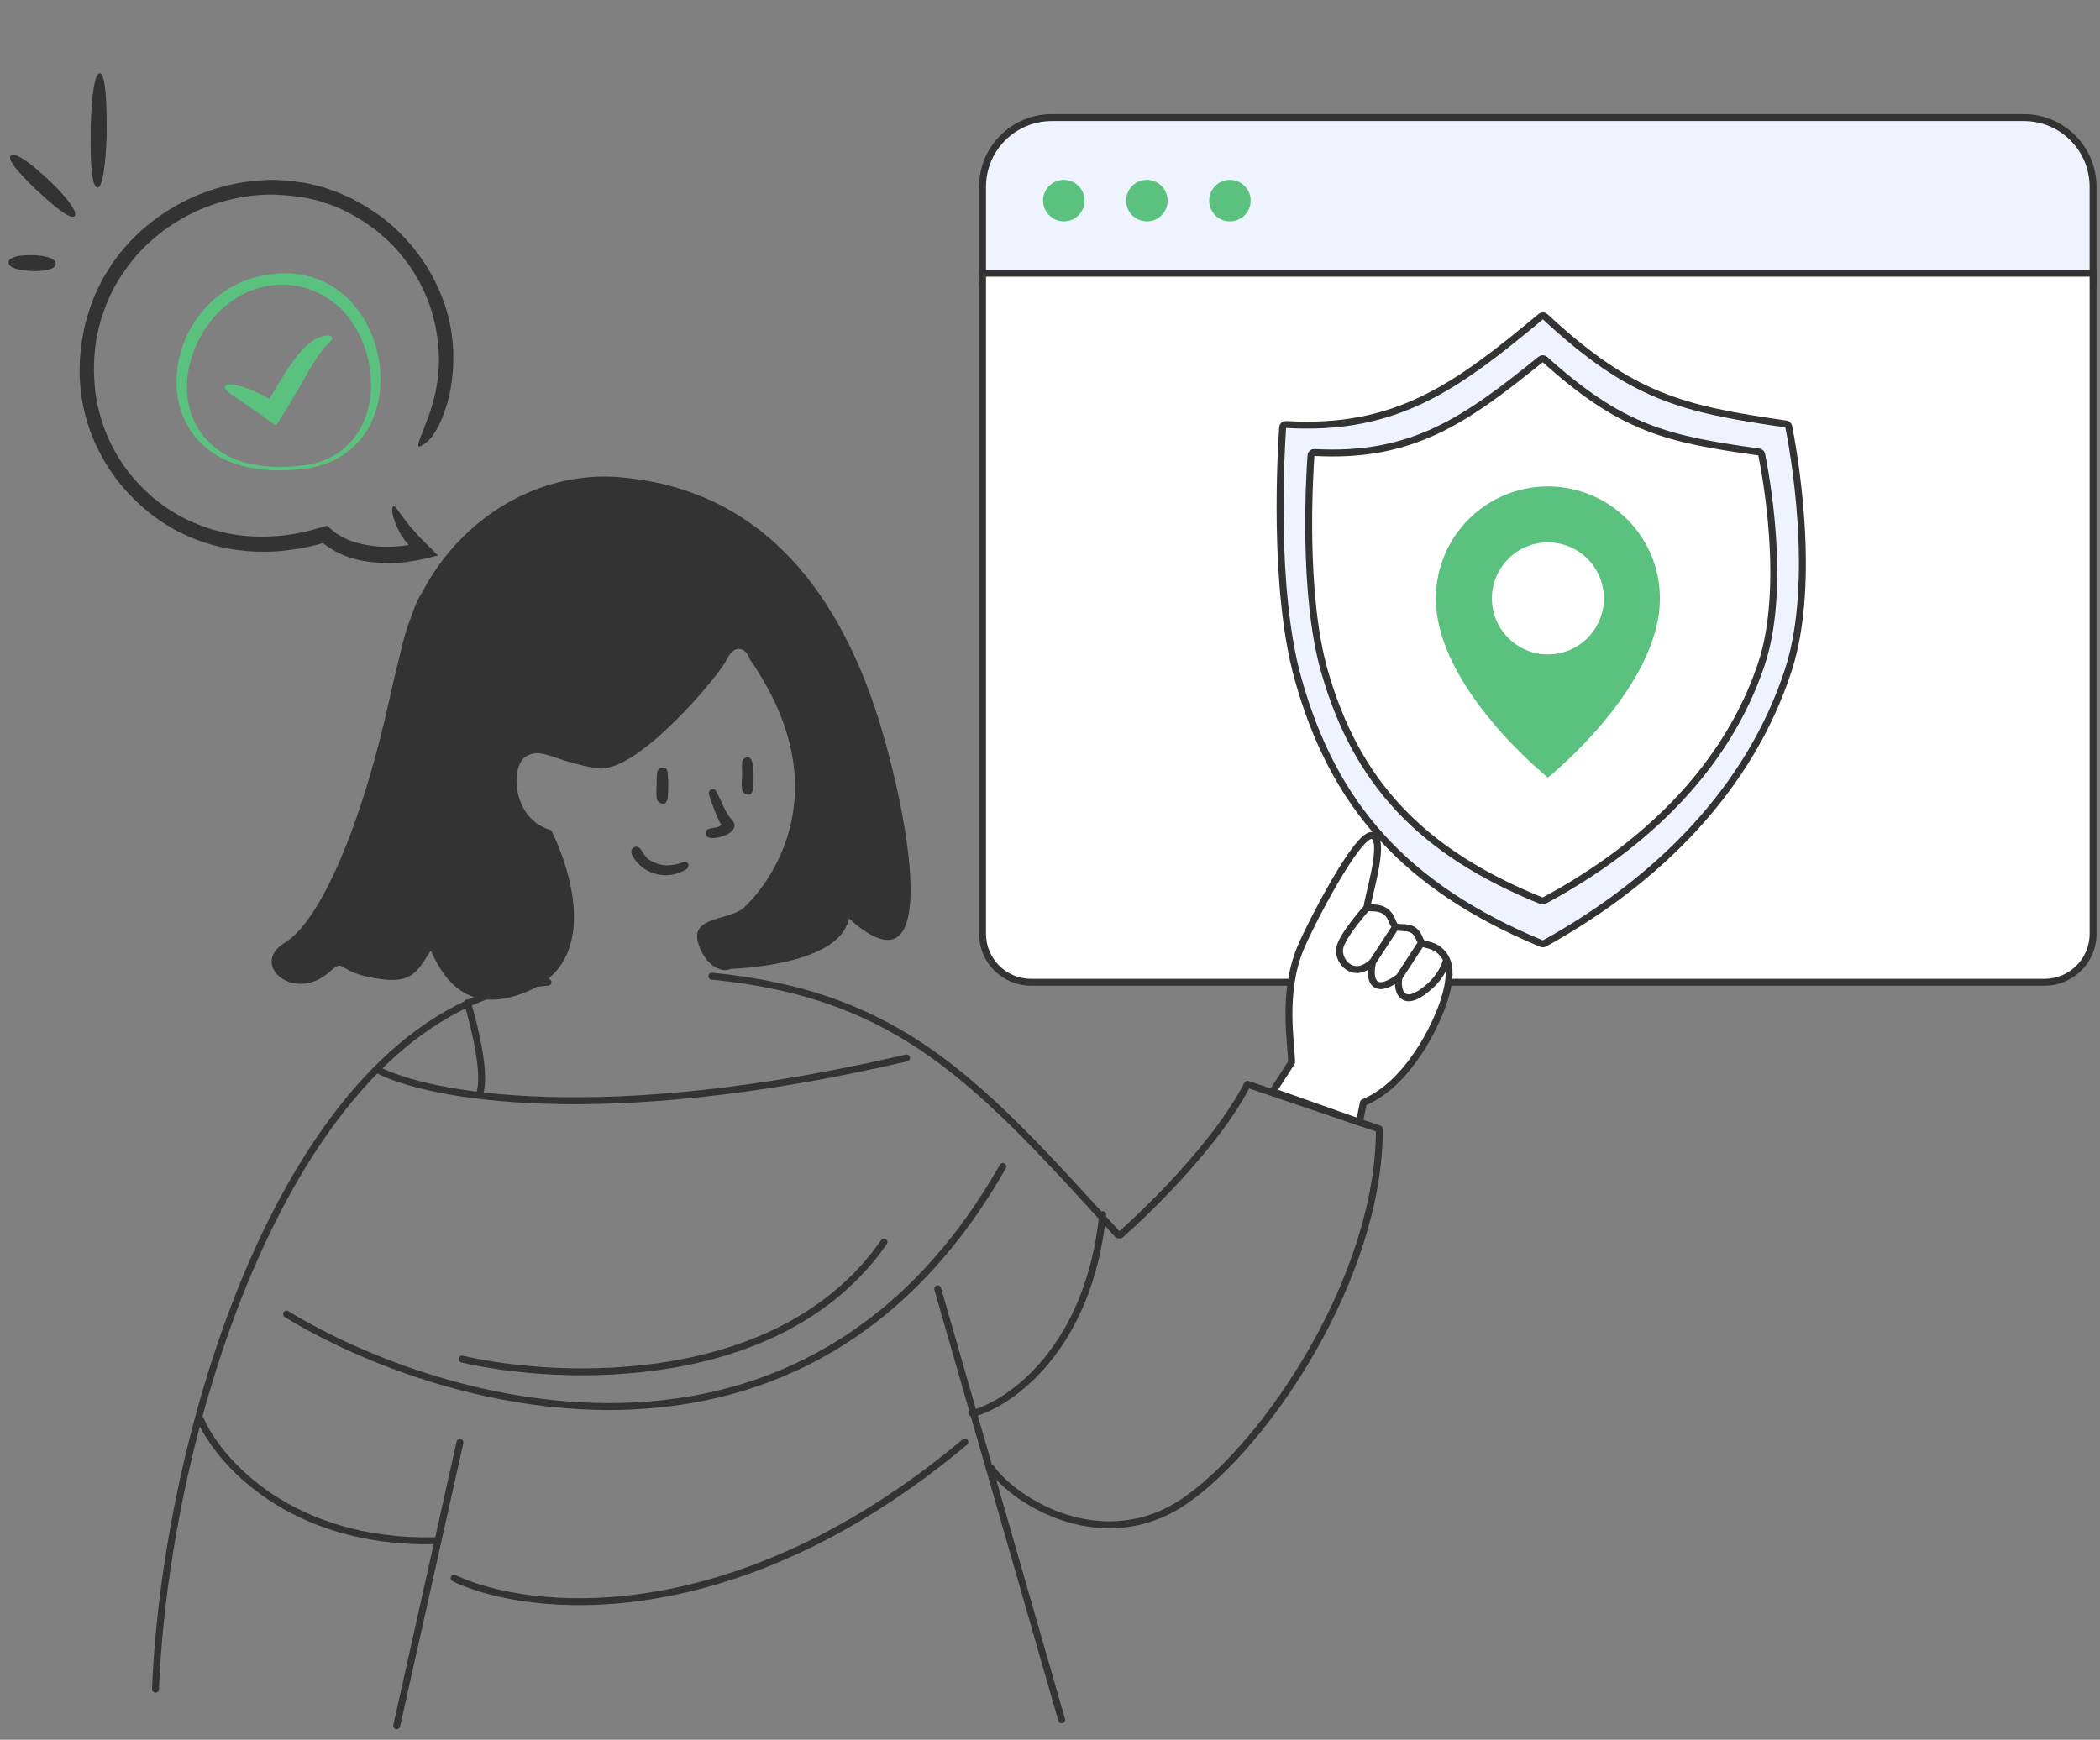
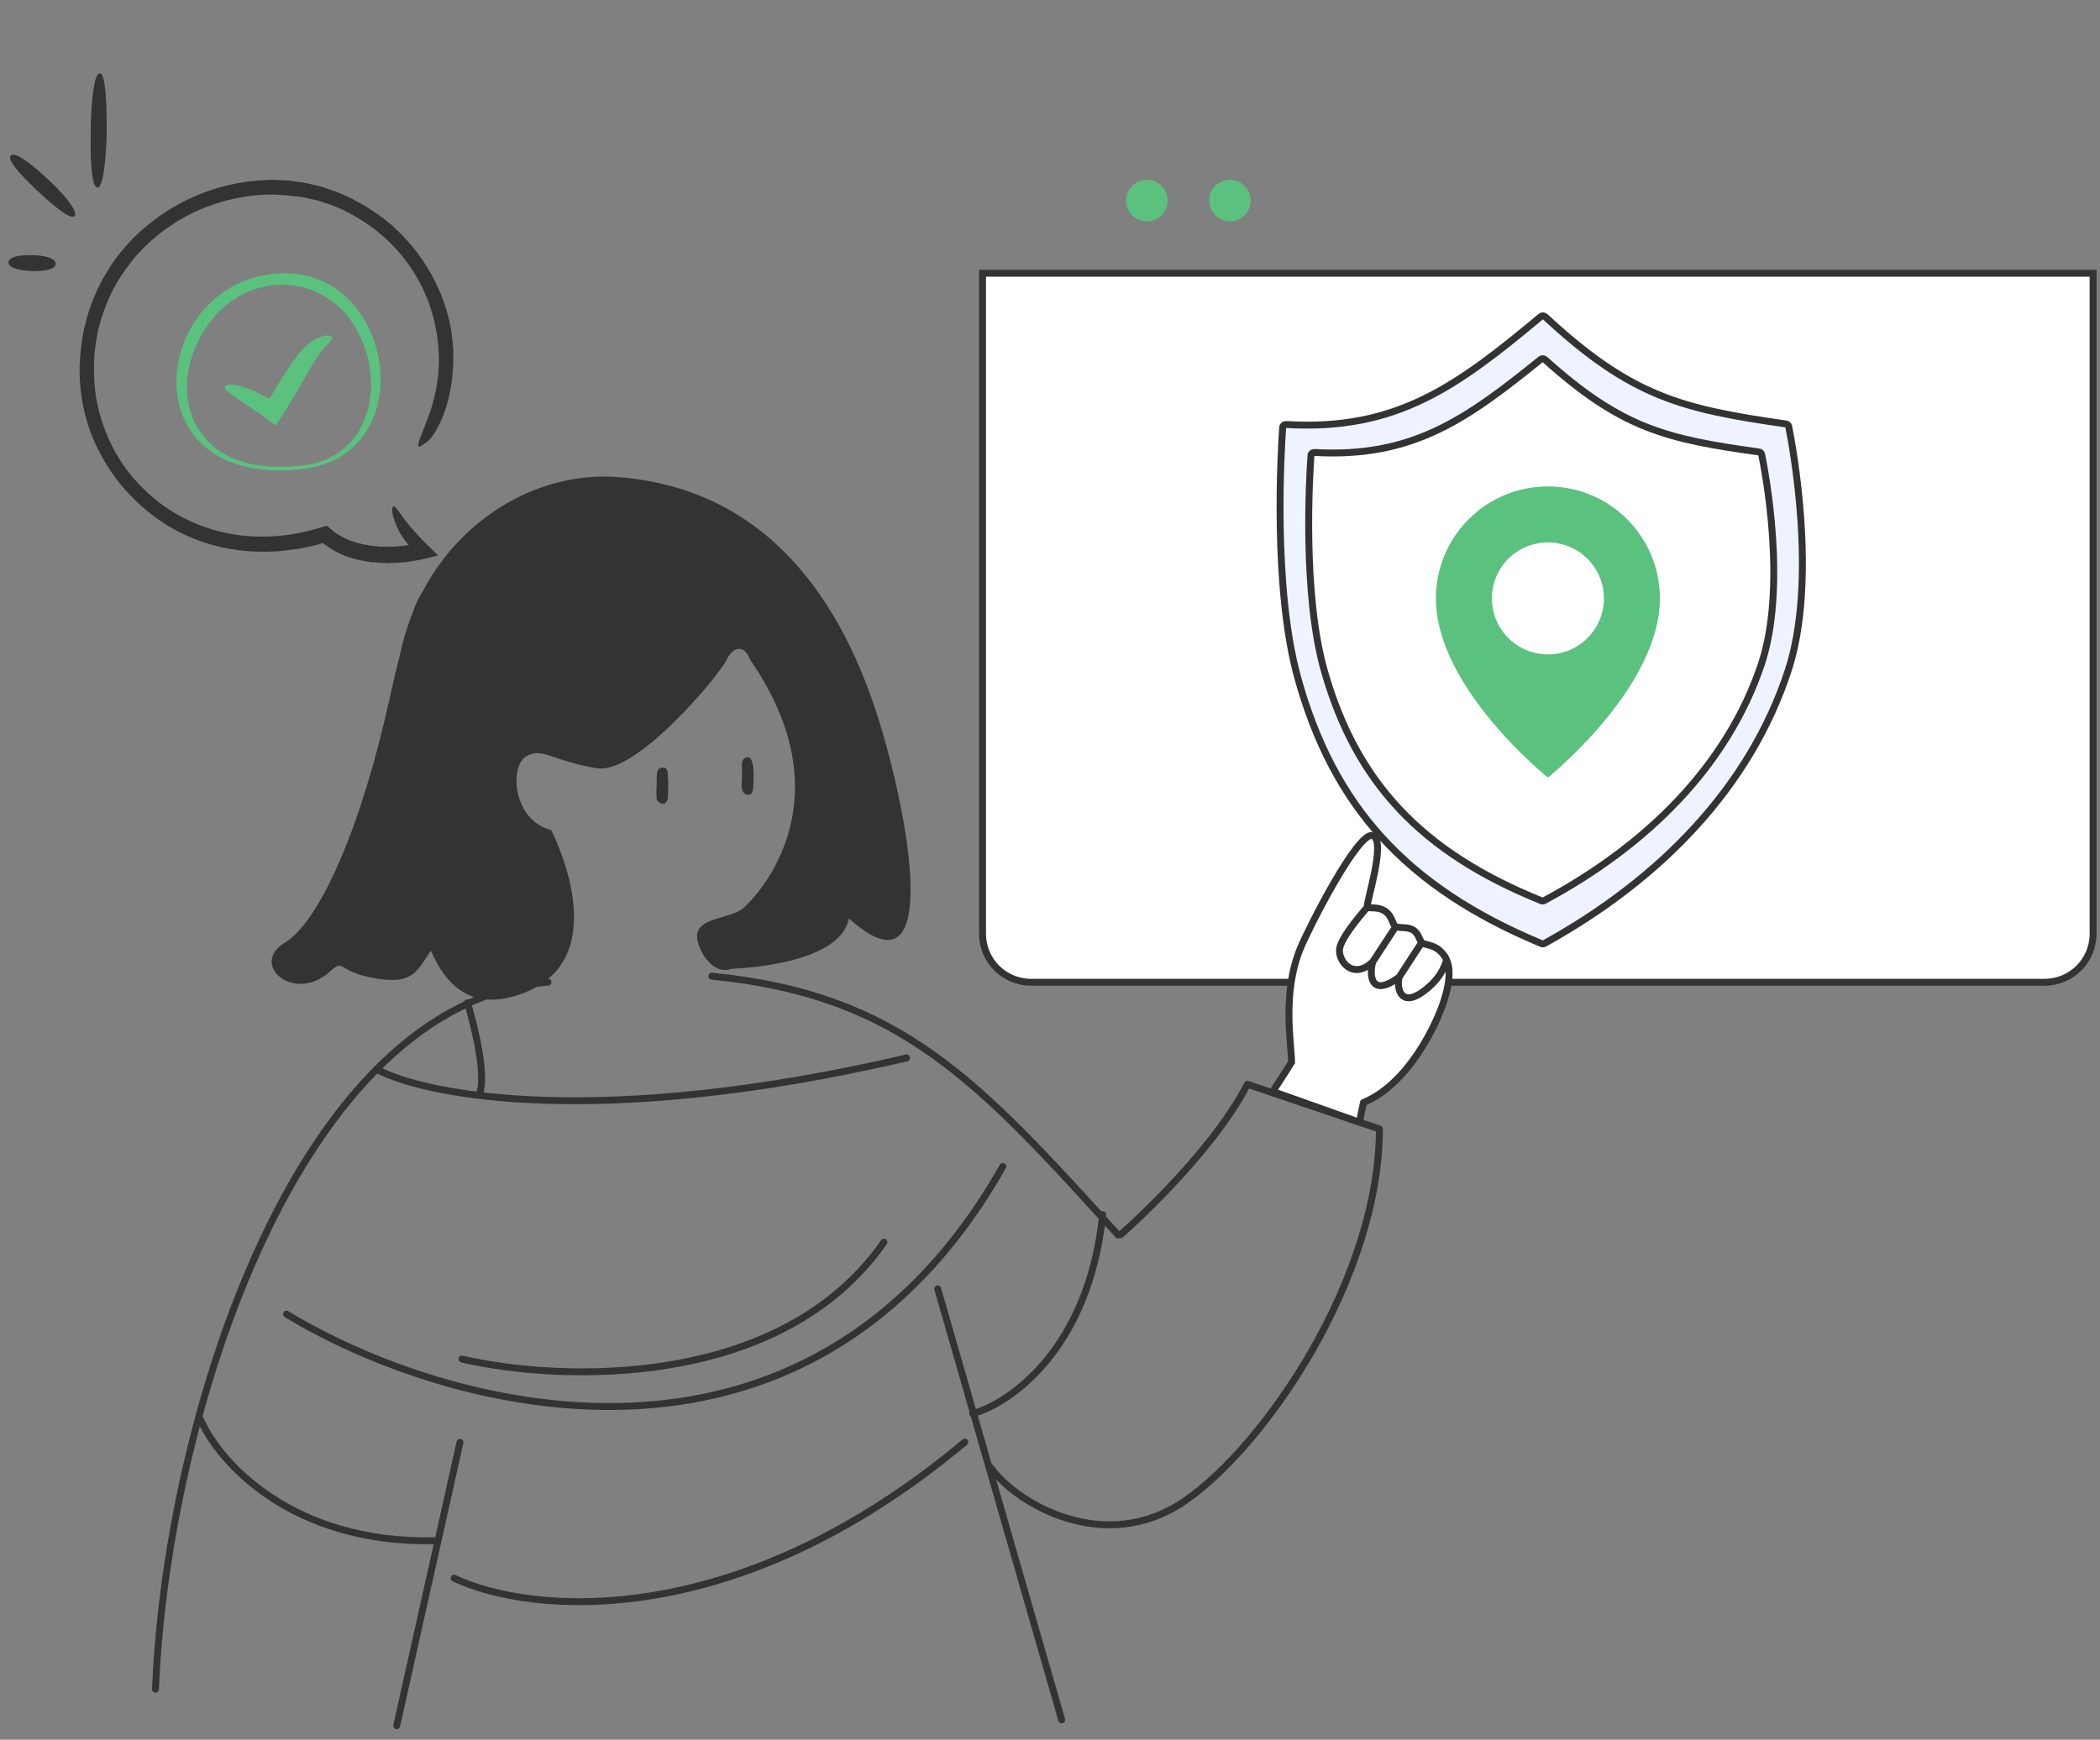
<svg xmlns="http://www.w3.org/2000/svg" width="607" height="503" viewBox="0 0 607 503" fill="none">
  <rect x="0" y="0" width="607" height="503" fill="#808080" stroke="none" />
  <g clip-path="url(#clip0_3647_3989)">
-     <path d="M284 54C284 42.954 292.954 34 304 34H585C596.046 34 605 42.954 605 54V82H284V54Z" fill="#EEF3FF" stroke="#333333" stroke-width="2" />
-     <circle cx="307.5" cy="58" r="6" fill="#5BC17F" />
    <circle cx="331.5" cy="58" r="6" fill="#5BC17F" />
    <circle cx="355.5" cy="58" r="6" fill="#5BC17F" />
    <path d="M284 79H605V270C605 277.732 598.732 284 591 284H298C290.268 284 284 277.732 284 270V79Z" fill="white" stroke="#333333" stroke-width="2" />
    <path d="M516.888 193.809C525.447 167.59 518.082 128.597 517.013 123.284C516.937 122.906 516.627 122.639 516.246 122.584C486.118 118.254 471.64 114.785 446.612 91.561C446.273 91.246 445.738 91.227 445.382 91.523C421.284 111.597 403.764 124.649 371.733 122.735C371.231 122.705 370.788 123.053 370.752 123.555C370.302 129.953 367.869 169.868 375.131 196.032C385.362 232.886 406.205 256.449 445.599 272.83C445.856 272.937 446.153 272.922 446.397 272.787C479.896 254.271 505.855 227.607 516.888 193.809Z" fill="#EEF3FF" stroke="#333333" stroke-width="2" stroke-linejoin="round" />
    <path d="M509.064 192.2C516.644 169.679 510.199 136.247 509.191 131.369C509.114 130.993 508.804 130.731 508.423 130.678C481.666 126.946 468.777 123.94 446.546 103.945C446.209 103.642 445.689 103.624 445.337 103.908C423.933 121.199 408.347 132.444 379.912 130.823C379.412 130.795 378.97 131.156 378.934 131.656C378.51 137.572 376.425 171.695 382.842 194.12C391.949 225.937 410.499 246.285 445.553 260.431C445.804 260.532 446.092 260.518 446.331 260.39C476.143 244.4 499.244 221.378 509.064 192.2Z" fill="white" stroke="#333333" stroke-width="2" stroke-linejoin="round" />
    <path fill-rule="evenodd" clip-rule="evenodd" d="M447.414 224.812C447.414 224.812 479.789 198.912 479.789 173.012C479.789 155.131 465.294 140.637 447.414 140.637C429.534 140.637 415.039 155.131 415.039 173.012C415.039 198.912 447.414 224.812 447.414 224.812ZM447.418 189.203C456.358 189.203 463.605 181.956 463.605 173.016C463.605 164.076 456.358 156.828 447.418 156.828C438.478 156.828 431.23 164.076 431.23 173.016C431.23 181.956 438.478 189.203 447.418 189.203Z" fill="#5BC17F" />
    <path d="M114.664 498.949L132.949 417.044" stroke="#333333" stroke-width="2" stroke-linecap="round" stroke-linejoin="round" />
    <path d="M109.102 309.27C123.173 316.747 173.457 326.538 262.024 305.887" stroke="#333333" stroke-width="2" stroke-linecap="round" stroke-linejoin="round" />
    <path d="M82.82 379.945C128.125 407.509 232.96 437.561 289.866 337.261M133.553 392.941C161.792 399.512 225.717 401.95 255.503 359.14M131.262 456.296C152.625 466.484 212.057 472.875 278.883 416.938" stroke="#333333" stroke-width="2" stroke-linecap="round" stroke-linejoin="round" />
    <path d="M44.942 488.387C48.122 409.609 86.128 290.078 158.388 283.973M323.166 357.039C282.991 312.826 260.477 287.63 205.755 282.239" stroke="#333333" stroke-width="2" stroke-linecap="round" stroke-linejoin="round" />
    <path d="M271.039 372.633L306.877 497.258" stroke="#333333" stroke-width="2" stroke-linecap="round" stroke-linejoin="round" />
    <path d="M281.152 408.715C292.002 405.722 314.708 390.029 318.731 351.196" stroke="#333333" stroke-width="2" stroke-linecap="round" stroke-linejoin="round" />
    <path d="M135.121 289.93C137.14 296.529 140.661 311.023 138.598 316.209" stroke="#333333" stroke-width="2" stroke-linecap="round" stroke-linejoin="round" />
    <path d="M323.849 357.036C323.849 357.036 349.681 334.577 360.577 313.49L398.71 326.414C398.71 369.267 366.061 417.552 342.743 433.782C319.424 450.013 293.728 434.67 286.398 424.376" stroke="#333333" stroke-width="2" stroke-linecap="round" stroke-linejoin="round" />
    <path d="M57.906 410.336C63.121 422.415 83.976 446.352 125.674 445.473" stroke="#333333" stroke-width="2" stroke-linecap="round" stroke-linejoin="round" />
    <path d="M410.933 272.515C411.588 273.204 414.147 273.096 415.992 274.708C416.699 275.329 417.531 276.147 418.117 277.463C419.061 279.581 419.369 282.99 417.502 288.949C415.197 296.432 406.967 313.477 394.108 318.776C393.793 320.13 393.414 322.056 392.969 324.475L367.891 315.581C370.851 311.044 372.767 308.099 373.148 307.401C373.198 307.318 373.256 307.24 373.322 307.169C373.303 301.772 370.491 287.26 375.873 274.181C378.489 267.834 392.637 240.159 396.777 241.603C400.917 243.046 394.566 261.841 395.235 262.291C395.903 262.742 398.354 262.012 400.46 263.526C402.567 265.041 402.378 267.339 403.442 267.901C404.506 268.463 406.604 267.84 408.331 268.823C410.057 269.807 410.278 271.826 410.933 272.515Z" fill="white" />
    <path d="M410.933 272.515C411.588 273.204 414.147 273.096 415.992 274.708C416.699 275.329 417.531 276.147 418.117 277.463M410.933 272.515C410.278 271.826 410.057 269.807 408.331 268.823C406.604 267.84 404.506 268.463 403.442 267.901M410.933 272.515L404.399 282.545M403.442 267.901C402.378 267.339 402.567 265.041 400.46 263.526C398.354 262.012 395.903 262.742 395.235 262.291M403.442 267.901L396.777 278.098M395.235 262.291C394.566 261.841 400.917 243.046 396.777 241.603C392.637 240.159 378.489 267.834 375.873 274.181C370.491 287.26 373.303 301.772 373.322 307.169C373.256 307.24 373.198 307.318 373.148 307.401C372.767 308.099 370.851 311.044 367.891 315.581L392.969 324.475C393.414 322.056 393.793 320.13 394.108 318.776C406.967 313.477 415.197 296.432 417.502 288.949C419.369 282.99 419.061 279.581 418.117 277.463M395.235 262.291C395.235 262.291 387.863 270.489 387.227 274.181C386.591 277.872 391.18 283.485 396.777 278.098M396.777 278.098C395.717 282.077 396.258 288.536 404.399 282.545M404.399 282.545C403.635 285.933 405.03 291.058 410.933 286.992C416.836 282.926 417.912 278.31 418.117 277.463" stroke="#333333" stroke-width="2" stroke-linecap="round" stroke-linejoin="round" />
    <path fill-rule="evenodd" clip-rule="evenodd" d="M115.693 188.968C114.722 192.707 113.677 197.096 112.552 202.22C104.585 238.487 92.623 266.343 82.292 272.589C71.962 278.836 84.993 290.225 95.295 280.965C97.766 278.743 98.034 278.905 99.572 279.828C100.993 280.682 103.499 282.189 109.837 283.064C118.467 284.257 120.298 281.416 123.706 276.127C123.859 275.89 124.015 275.648 124.175 275.401C124.299 275.21 124.44 275.064 124.599 274.958C129.284 285.755 136.711 291.665 149.17 287.862C179.543 278.591 159.313 240.029 159.313 240.029C148.012 236.978 147.348 221.551 152.024 218.724C154.753 217.073 156.884 217.79 160.755 219.093C163.516 220.021 167.163 221.248 172.542 222.126C184.083 224.008 208.098 194.981 210.016 190.779C211.934 186.578 215.331 186.552 216.81 190.726C244.873 231.242 219.337 258.549 215.031 262.42C213.533 263.766 211.137 264.463 208.772 265.151C204.338 266.44 200.017 267.697 201.946 273.142C204.313 279.821 209.004 281.288 211.235 280.107C211.235 280.107 242.766 279.42 245.37 265.527C271.188 288.83 263.902 241.608 254.868 210.981C243.574 172.698 221.157 141.456 179.036 137.972C156.15 136.079 133.469 149.269 121.946 171.401C121.028 172.743 120.002 174.949 118.846 178.273C117.535 181.674 116.474 185.245 115.693 188.968Z" fill="#333333" />
-     <path d="M211.5 237C214.211 239.734 209.553 242.455 205.516 242.278C204.919 242.322 204.337 241.994 204.067 241.458C203.595 240.52 204.454 239.577 205.5 239.5C206.507 239.278 207.824 239.279 208.5 238.5C207.08 236.154 205.921 232.725 205.035 230.105L205 230C204.339 228.132 206.614 227.45 207.235 229.205C208.589 231.739 209.58 234.862 211.5 237Z" fill="#333333" />
    <path d="M193 223.5C193.223 226.062 193.172 228.434 193 231C192.654 231.731 192.448 232.442 191.64 232.399C190.832 232.356 190.09 231.798 189.824 231.035C189.707 229.646 189.702 228.25 189.811 226.861C189.886 224.118 189.495 222.027 191.552 221.928C192.526 221.82 192.913 222.523 193 223.5Z" fill="#333333" />
    <path d="M214.503 224.131C214.564 221.742 213.882 219.121 216 219C218.5 218.5 217.739 226.999 217.654 228.345C217.297 229.163 217.31 229.844 216.289 229.769C213.813 229.668 214.442 226.52 214.503 224.131Z" fill="#333333" />
-     <path d="M198.505 251.231C196.299 252.678 193.65 253.292 191.031 252.965C189.368 252.761 187.774 252.178 186.373 251.259C184.972 250.341 183.801 249.113 182.952 247.669C181.412 245.288 184.146 243.553 185.5 246C186.05 246.91 186.64 247.871 187.497 248.5C188.354 249.13 189.998 249.747 191.031 250C192.694 250.515 195.32 249.967 196.997 249.5C198.31 248.48 199.814 250.003 198.505 251.231Z" fill="#333333" />
    <path d="M2.459 75.853C2.49 77.405 5.094 78.109 8.656 78.321C8.821 78.355 8.986 78.388 9.25 78.356C9.415 78.39 9.58 78.424 9.844 78.392C13.373 78.34 16.145 77.789 16.115 76.237C16.151 74.785 13.48 73.982 9.918 73.77C9.753 73.736 9.588 73.702 9.39 73.834C9.225 73.8 9.061 73.766 8.797 73.798C5.3 73.685 2.495 74.401 2.459 75.853Z" fill="#333333" />
    <path d="M3.11 44.985C2.019 46.136 5.443 50.013 10.184 54.587C10.481 54.82 10.612 55.019 10.909 55.251C11.205 55.483 11.337 55.682 11.633 55.914C16.474 60.423 20.493 63.477 21.55 62.49C22.608 61.504 19.515 57.266 14.773 52.691C14.476 52.459 14.345 52.26 14.049 52.028C13.752 51.795 13.62 51.597 13.324 51.364C8.352 46.656 4.036 43.8 3.11 44.985Z" fill="#333333" />
    <path d="M28.851 21.215C27.301 21.241 26.497 27.776 26.218 36.392C26.217 36.821 26.216 37.25 26.215 37.679C26.215 38.108 26.214 38.538 26.213 38.967C26.098 47.617 26.581 54.156 28.197 54.228C29.649 54.267 30.551 47.667 30.831 39.051C30.832 38.622 30.832 38.193 30.833 37.764C30.834 37.334 30.835 36.905 30.836 36.476C30.851 27.892 30.303 21.253 28.851 21.215Z" fill="#333333" />
    <path fill-rule="evenodd" clip-rule="evenodd" d="M57.905 60.546C54.201 62.111 50.683 64.227 47.443 66.528C44.202 69.013 41.239 71.682 38.647 74.811C36.147 77.941 33.833 81.254 32.073 84.935C30.407 88.525 29.018 92.39 28.185 96.348C26.981 102.146 26.889 108.128 27.629 113.927C29.111 124.142 33.925 134.082 41.517 141.353C48.924 148.808 59.016 153.502 69.478 154.79C74.107 155.342 78.922 155.25 83.551 154.606C84.755 154.422 85.866 154.238 87.069 153.962C88.18 153.686 89.384 153.502 90.495 153.134L92.162 152.673L93.458 152.305L94.106 152.121L94.476 152.029C94.569 152.029 94.661 152.121 94.754 152.213L96.606 153.778C96.976 154.146 97.531 154.422 97.995 154.698C101.328 156.815 105.309 157.643 109.383 158.012C111.419 158.104 113.456 158.104 115.493 157.919L116.419 157.827L117.067 157.735L117.715 157.643L117.993 157.551C118.086 157.551 118.086 157.551 118.178 157.551L118.086 157.459C117.808 157.183 117.623 156.907 117.345 156.631L116.975 156.171L116.604 155.619C116.419 155.435 116.326 155.158 116.141 154.974C115.03 153.226 114.197 151.293 113.641 149.268C113.179 147.519 113.364 146.599 113.641 146.415C114.012 146.231 114.475 146.783 115.215 147.796C115.956 148.808 116.882 150.188 118.178 151.753C118.456 152.121 118.826 152.581 119.197 152.95C119.382 153.134 119.567 153.318 119.752 153.594L120.03 153.87C120.122 154.054 120.4 154.33 120.585 154.514C122.067 156.263 124.474 158.38 126.603 160.589C126.141 160.773 125.492 160.865 124.844 161.049C124.196 161.233 123.548 161.325 122.9 161.509C122.252 161.693 121.511 161.785 120.771 161.969C120.03 162.061 119.197 162.245 118.456 162.337L117.345 162.521L116.234 162.613C115.864 162.613 115.401 162.705 115.03 162.705C114.197 162.705 113.364 162.797 112.53 162.797C110.864 162.797 109.197 162.705 107.438 162.521C104.105 162.153 100.679 161.325 97.439 159.668C96.606 159.3 95.865 158.748 95.124 158.288C94.754 158.012 94.384 157.827 94.013 157.551L93.458 157.091C93.458 157.091 93.458 157.091 93.365 156.999L91.143 157.643C89.569 158.011 87.903 158.38 86.329 158.656C84.662 158.84 83.088 159.116 81.422 159.3C74.848 159.852 68.089 159.392 61.701 157.643C55.312 155.895 49.202 152.95 44.017 148.9C40.869 146.507 37.999 143.746 35.407 140.709C32.814 137.672 30.592 134.266 28.74 130.677C24.944 123.498 23.093 115.399 23 107.392C23 102.974 23.555 98.557 24.481 94.323C25.5 90.089 26.981 85.856 29.018 81.99C29.944 79.966 31.24 78.217 32.351 76.284C33.647 74.535 34.944 72.695 36.425 71.13C39.295 67.817 42.628 64.964 46.239 62.387C55.035 56.22 65.682 52.539 76.515 52.079C78.552 51.895 80.588 52.079 82.625 52.171C83.644 52.171 84.662 52.355 85.681 52.539C86.699 52.723 87.718 52.723 88.736 52.999C90.68 53.459 92.717 53.827 94.661 54.564C95.587 54.932 96.606 55.208 97.531 55.576L100.309 56.773L101.698 57.417L102.994 58.153L105.679 59.626L108.179 61.282C109.012 61.834 109.845 62.387 110.679 63.031L113.086 64.964C113.827 65.608 114.567 66.344 115.308 67.081C116.789 68.461 118.086 70.026 119.382 71.498C123.363 76.376 126.418 81.898 128.455 87.788C130.492 93.679 131.325 99.937 130.955 106.196C130.77 108.957 130.492 111.626 129.844 114.387C128.64 119.449 127.159 122.578 125.955 124.603C124.752 126.627 123.733 127.64 122.715 128.284C122.252 128.56 121.696 129.02 121.326 129.112C120.678 129.296 120.771 128.376 121.419 126.719C122.067 125.063 123.085 122.486 124.289 119.173C125.955 114.295 126.881 109.049 126.881 103.803C126.789 98.557 125.955 93.311 124.196 88.249C122.437 83.279 119.845 78.493 116.419 74.259C113.086 70.026 108.92 66.436 104.383 63.583C100.957 61.466 97.346 59.626 93.458 58.521C91.606 57.785 89.569 57.509 87.625 57.049C86.606 56.865 85.588 56.773 84.662 56.681L83.181 56.496C82.718 56.496 82.162 56.496 81.699 56.404C73.644 55.76 65.404 57.417 57.905 60.546Z" fill="#333333" />
    <path d="M87.545 135.577C122.167 131.495 114.131 77.842 81.32 79.019C43.516 80.376 36.199 141.648 87.545 135.577ZM59.92 94.167C69.715 80.212 87.738 78.297 99.15 89.839C112.368 104.387 110.042 131.677 87.738 134.562C74.569 136.097 66.135 133.321 60.633 128.07C51.576 119.418 52.325 105.034 59.92 94.167Z" fill="#5BC17F" />
    <path d="M95.992 97.621C95.846 97.184 95.262 96.892 94.094 97.038C92.926 97.184 91.32 97.767 89.568 99.08C87.962 100.393 86.356 102.143 84.896 104.185C83.436 106.227 81.976 108.56 80.516 110.894C80.224 111.332 79.932 111.915 79.64 112.353C79.348 112.79 79.056 113.374 78.764 113.811C77.596 115.707 78.034 115.124 77.888 115.27C77.888 115.27 77.888 115.27 77.742 115.27L77.45 115.124C76.428 114.54 75.552 114.103 74.676 113.665C72.924 112.79 71.318 112.207 69.858 111.769C67.084 110.894 65.332 111.04 65.04 111.769C64.748 112.498 66.062 113.519 68.398 115.124C69.566 115.853 70.88 116.874 72.486 117.895C73.216 118.479 74.092 118.916 74.822 119.5C75.552 119.937 76.282 120.52 77.012 121.104C77.888 121.687 78.764 122.417 79.786 123C81.1 120.958 82.414 118.916 83.728 116.728C84.02 116.291 84.312 115.707 84.604 115.27C84.896 114.832 85.188 114.249 85.48 113.811C86.94 111.332 88.254 108.998 89.422 106.956C90.59 104.914 91.612 103.31 92.634 101.997C94.24 99.517 96.138 98.642 95.992 97.621Z" fill="#5BC17F" />
  </g>
  <defs>
    <clipPath id="clip0_3647_3989">
      <rect width="607" height="503" fill="white" />
    </clipPath>
  </defs>
</svg>